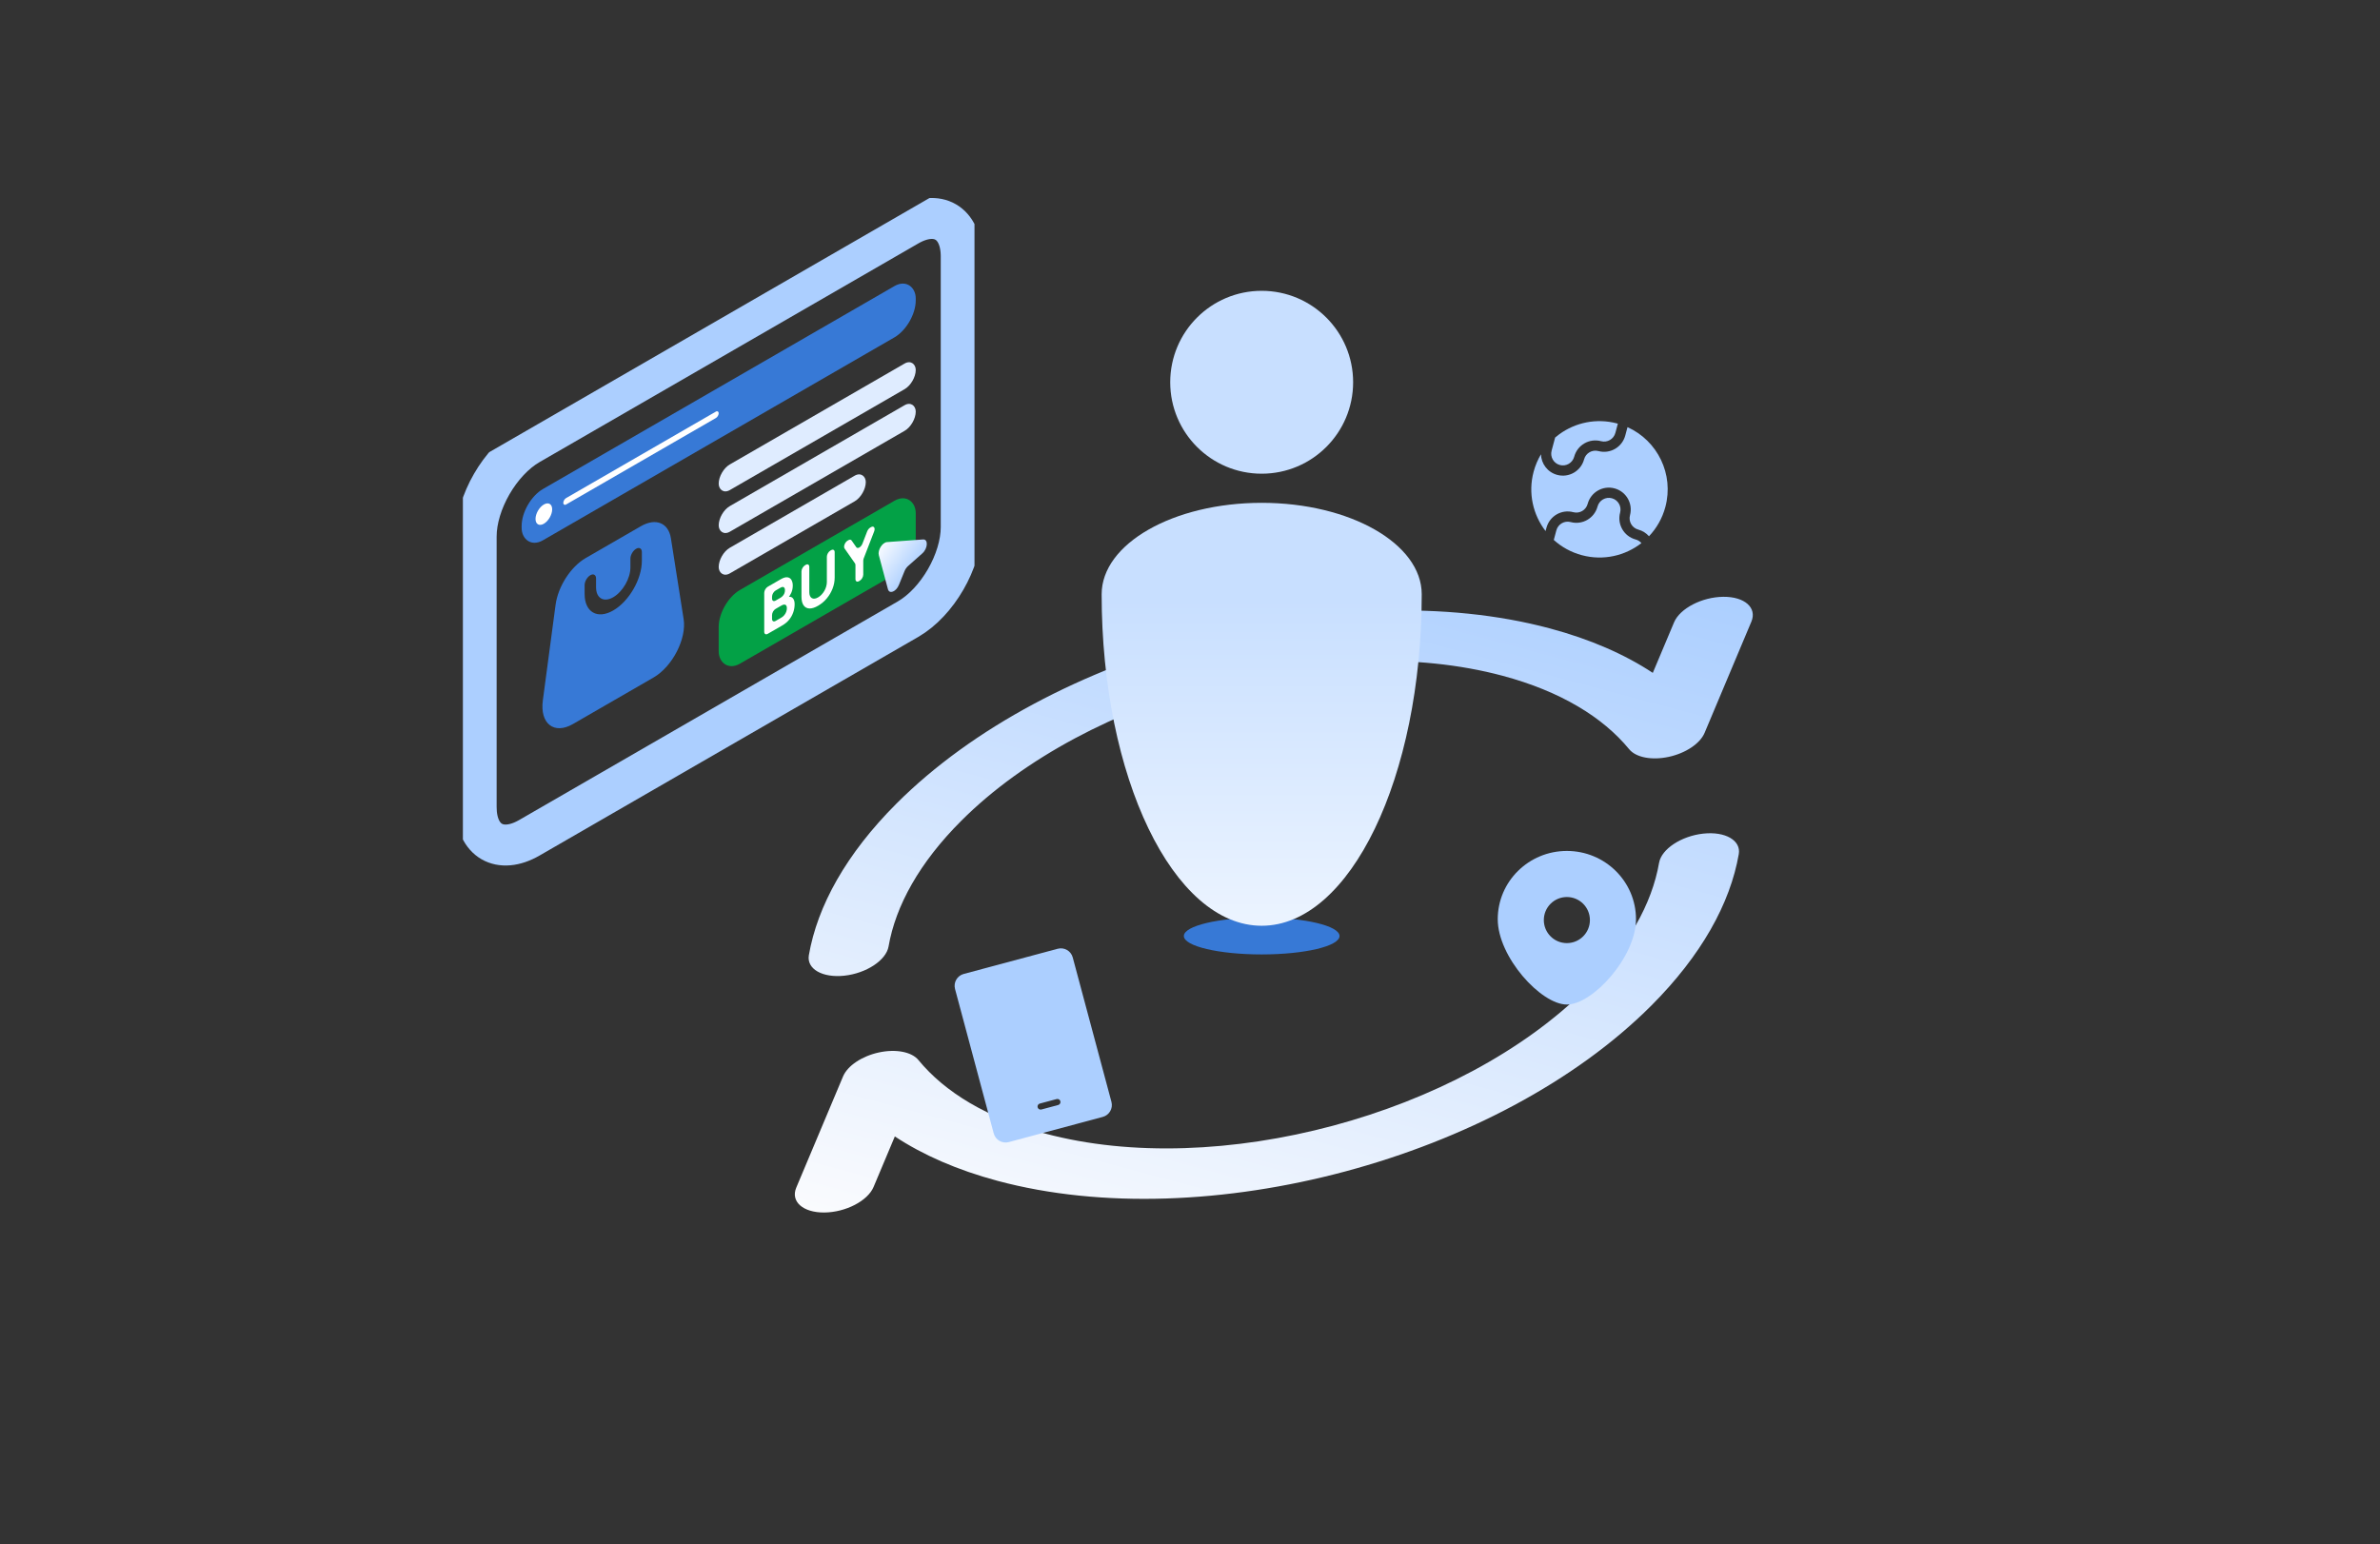
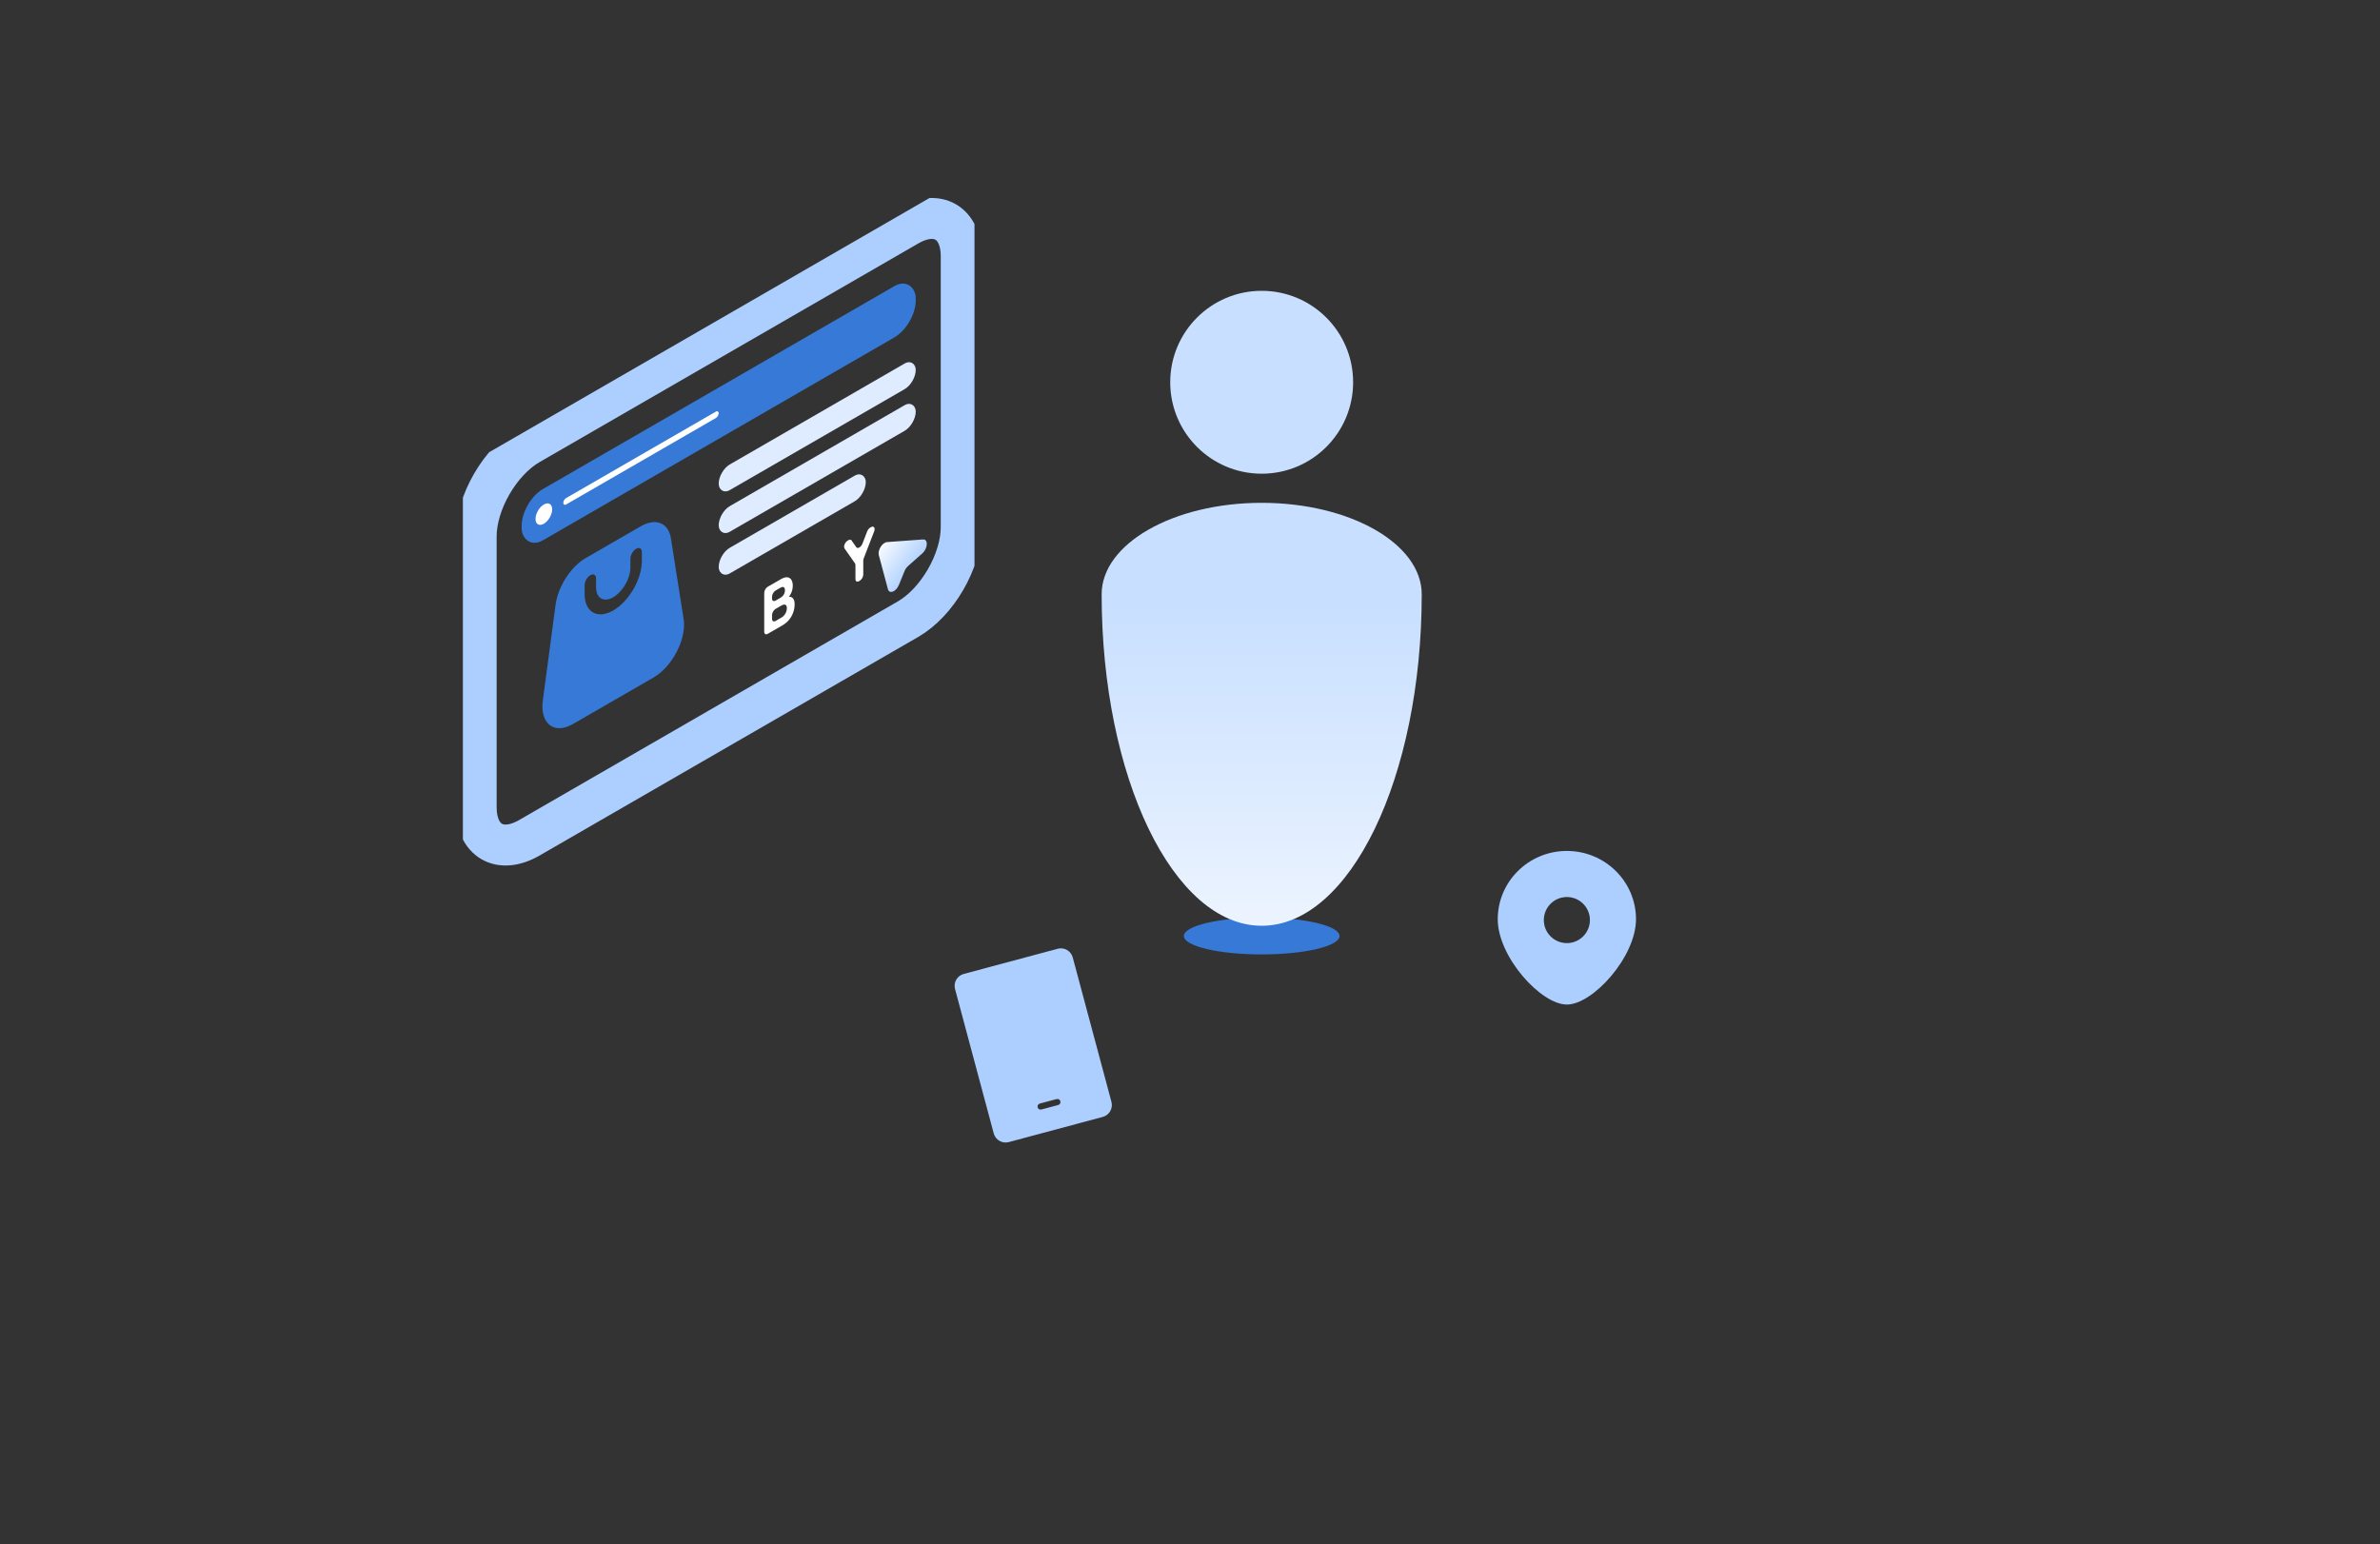
<svg xmlns="http://www.w3.org/2000/svg" width="581" height="377" viewBox="0 0 581 377" fill="none">
  <rect x="0" y="0" width="581" height="377" fill="#333333" stroke="none" />
  <g clip-path="url(#clip0_292_22943)">
    <path fill-rule="evenodd" clip-rule="evenodd" d="M420.693 145.702C425.904 145.657 428.97 148.376 427.541 151.775L416.124 178.917C415.025 181.528 411.521 183.877 407.38 184.777C403.239 185.676 399.363 184.932 397.711 182.918C391.256 175.053 380.887 168.756 366.834 164.99C324.682 153.696 265.496 169.554 234.639 200.412C224.453 210.598 218.636 221.127 216.913 231.078C216.333 234.426 211.508 237.616 206.135 238.203C200.762 238.79 196.876 236.552 197.456 233.204C199.538 221.178 206.575 208.453 218.848 196.18C256.09 158.939 327.52 139.799 378.393 153.43C388.274 156.078 396.659 159.771 403.478 164.276L408.668 151.938C410.098 148.54 415.481 145.748 420.693 145.702ZM415.788 203.521C421.161 202.934 425.047 205.172 424.467 208.521C422.385 220.546 415.348 233.271 403.075 245.544C365.833 282.785 294.403 301.925 243.53 288.294C233.649 285.646 225.264 281.953 218.445 277.448L213.255 289.786C211.825 293.185 206.442 295.977 201.23 296.022C196.019 296.067 192.953 293.348 194.383 289.949L205.799 262.807C206.897 260.196 210.402 257.847 214.543 256.948C218.684 256.048 222.56 256.793 224.212 258.806C230.667 266.671 241.036 272.968 255.09 276.734C297.241 288.029 356.427 272.17 387.284 241.313C397.47 231.126 403.287 220.597 405.01 210.646C405.59 207.298 410.415 204.108 415.788 203.521Z" fill="url(#paint0_linear_292_22943)" />
  </g>
  <ellipse cx="308" cy="228.515" rx="19" ry="4.5" fill="#3779D6" />
  <path fill-rule="evenodd" clip-rule="evenodd" d="M307.997 115.65C320.327 115.65 330.322 105.655 330.322 93.325C330.322 80.995 320.327 71 307.997 71C295.667 71 285.672 80.995 285.672 93.325C285.672 105.655 295.667 115.65 307.997 115.65ZM308 226.015C329.577 226.015 347.069 189.736 347.069 145.086C347.069 132.756 329.577 122.761 308 122.761C286.422 122.761 268.931 132.756 268.931 145.086C268.931 189.736 286.422 226.015 308 226.015Z" fill="url(#paint1_linear_292_22943)" />
  <g clip-path="url(#clip1_292_22943)">
    <path fill-rule="evenodd" clip-rule="evenodd" d="M377.302 129.656C374.233 125.686 372.987 120.378 374.386 115.157C374.796 113.626 375.407 112.202 376.182 110.907C376.241 113.217 377.801 115.312 380.146 115.94C383.003 116.706 385.936 115.005 386.702 112.149C387.111 110.62 388.679 109.716 390.199 110.123C393.056 110.889 395.989 109.188 396.755 106.332L397.303 104.285C404.623 107.572 408.688 115.773 406.544 123.773C405.801 126.549 404.398 128.971 402.55 130.918C401.878 130.156 400.982 129.576 399.927 129.294C398.407 128.886 397.502 127.32 397.911 125.791C398.677 122.934 396.986 119.995 394.13 119.23C391.273 118.464 388.34 120.164 387.574 123.021C387.165 124.55 385.597 125.454 384.077 125.047C381.22 124.281 378.287 125.981 377.521 128.838L377.302 129.656ZM379.307 131.823L379.933 129.484C380.343 127.955 381.91 127.051 383.431 127.458C386.287 128.224 389.221 126.524 389.986 123.667C390.396 122.138 391.963 121.234 393.483 121.641C395.004 122.049 395.909 123.615 395.499 125.144C394.734 128.001 396.424 130.94 399.281 131.705C399.853 131.859 400.339 132.176 400.699 132.595C396.724 135.688 391.397 136.948 386.157 135.544C383.52 134.838 381.201 133.536 379.307 131.823ZM394.946 103.433C394.889 103.417 394.831 103.401 394.773 103.386C389.722 102.033 384.591 103.154 380.667 106.007C380.313 106.264 379.969 106.536 379.635 106.821L378.777 110.025C378.367 111.554 379.272 113.121 380.793 113.528C382.313 113.936 383.88 113.031 384.29 111.503C385.055 108.646 387.989 106.946 390.845 107.711C392.366 108.119 393.933 107.215 394.343 105.686L394.946 103.433Z" fill="#ACCFFF" />
  </g>
  <path fill-rule="evenodd" clip-rule="evenodd" d="M382.5 245.25C388.828 245.25 399.375 233.621 399.375 224.417C399.375 215.212 391.82 207.75 382.5 207.75C373.18 207.75 365.625 215.212 365.625 224.417C365.625 233.621 376.172 245.25 382.5 245.25ZM382.5 230.25C385.607 230.25 388.125 227.732 388.125 224.625C388.125 221.518 385.607 219 382.5 219C379.393 219 376.875 221.518 376.875 224.625C376.875 227.732 379.393 230.25 382.5 230.25Z" fill="#ACCFFF" />
  <g clip-path="url(#clip2_292_22943)">
    <path fill-rule="evenodd" clip-rule="evenodd" d="M235.261 237.778C233.661 238.207 232.711 239.852 233.14 241.453L242.587 276.709C243.015 278.309 244.66 279.259 246.261 278.83L269.202 272.683C270.802 272.255 271.752 270.61 271.323 269.009L261.876 233.753C261.447 232.152 259.802 231.203 258.202 231.632L235.261 237.778ZM253.835 269.425C253.434 269.532 253.197 269.943 253.304 270.343C253.411 270.743 253.823 270.981 254.223 270.874L258.328 269.774C258.728 269.666 258.966 269.255 258.858 268.855C258.751 268.455 258.34 268.217 257.94 268.325L253.835 269.425Z" fill="#ACCFFF" />
  </g>
  <g clip-path="url(#clip3_292_22943)">
    <path d="M129.23 108.478C122.055 112.62 116.239 122.694 116.239 130.978L116.239 197.032C116.239 205.317 122.055 208.674 129.23 204.532L148.008 193.69L175.447 177.849L202.886 162.007L221.665 151.165C228.839 147.023 234.655 136.949 234.655 128.665L234.655 62.61C234.655 54.326 228.839 50.968 221.665 55.11L129.23 108.478Z" stroke="#ACCFFF" stroke-width="10" stroke-linecap="round" />
    <rect width="111.088" height="12.517" rx="6" transform="matrix(0.866 -0.5 2.20305e-08 1 127.345 122.389)" fill="#3779D6" />
    <rect width="55.544" height="6.259" rx="3.129" transform="matrix(0.866 -0.5 2.20305e-08 1 175.447 114.957)" fill="#DFECFF" />
    <rect width="55.544" height="6.258" rx="3.129" transform="matrix(0.866 -0.5 2.20305e-08 1 175.447 125.127)" fill="#DFECFF" />
    <rect width="41.463" height="6.259" rx="3.129" transform="matrix(0.866 -0.5 2.20305e-08 1 175.447 135.298)" fill="#DFECFF" />
-     <rect width="55.544" height="17.993" rx="6" transform="matrix(0.866 -0.5 2.20305e-08 1 175.447 147.032)" fill="#03A146" />
    <g clip-path="url(#clip4_292_22943)">
      <path fill-rule="evenodd" clip-rule="evenodd" d="M142.974 136.248L156.431 128.479C160.074 126.375 163.183 127.622 163.782 131.425L166.887 151.146C167.644 155.954 164.141 162.752 159.536 165.41L139.868 176.766C135.263 179.425 131.76 176.672 132.517 170.99L135.623 147.683C136.221 143.188 139.331 138.352 142.974 136.248ZM149.702 149.037C153.561 146.809 156.689 141.391 156.689 136.935L156.689 134.784C156.689 133.893 156.063 133.532 155.292 133.977C154.52 134.423 153.894 135.506 153.894 136.397L153.894 138.549C153.894 141.222 152.018 144.473 149.702 145.81C147.387 147.146 145.51 146.063 145.51 143.389L145.51 141.238C145.51 140.347 144.885 139.986 144.113 140.431C143.341 140.877 142.716 141.96 142.716 142.851L142.716 145.003C142.716 149.458 145.844 151.264 149.702 149.037Z" fill="#3779D6" />
    </g>
    <path d="M209.697 141.882C209.219 142.158 208.831 141.935 208.831 141.382L208.831 137.972C208.831 137.797 208.791 137.647 208.715 137.539L206.178 133.918C205.845 133.444 206.262 132.37 206.928 131.986L207.127 131.871C207.437 131.692 207.723 131.718 207.878 131.938L209.035 133.591C209.368 134.067 210.203 133.584 210.536 132.724L211.692 129.736C211.847 129.337 212.133 128.981 212.443 128.802L212.642 128.687C213.308 128.302 213.725 128.894 213.392 129.753L210.855 136.304C210.779 136.5 210.739 136.695 210.739 136.87L210.739 140.281C210.739 140.833 210.351 141.505 209.873 141.781L209.697 141.882Z" fill="white" />
-     <path d="M199.707 147.889C198.905 148.352 198.2 148.573 197.592 148.552C196.984 148.525 196.509 148.27 196.168 147.786C195.827 147.301 195.656 146.599 195.656 145.678L195.656 139.502C195.656 138.953 196.04 138.285 196.516 138.006L196.692 137.903C197.173 137.621 197.564 137.844 197.564 138.399L197.564 144.561C197.564 144.938 197.62 145.25 197.73 145.495C197.841 145.739 197.993 145.918 198.187 146.029C198.385 146.139 198.613 146.18 198.871 146.153C199.134 146.119 199.412 146.016 199.707 145.846C200.012 145.67 200.293 145.447 200.551 145.175C200.814 144.901 201.042 144.596 201.235 144.261C201.429 143.926 201.579 143.573 201.685 143.204C201.795 142.831 201.851 142.458 201.851 142.086L201.851 135.917C201.851 135.365 202.238 134.694 202.717 134.417L202.893 134.316C203.371 134.04 203.759 134.263 203.759 134.816L203.759 141C203.759 141.921 203.588 142.82 203.247 143.698C202.906 144.577 202.431 145.38 201.823 146.109C201.215 146.833 200.509 147.426 199.707 147.889Z" fill="white" />
    <path d="M187.427 154.74C186.948 155.016 186.561 154.793 186.561 154.24L186.561 144.745C186.561 144.193 186.948 143.521 187.427 143.245L190.543 141.446C191.252 141.036 191.826 140.87 192.264 140.947C192.702 141.019 193.022 141.244 193.225 141.622C193.428 142 193.529 142.441 193.529 142.947C193.529 143.591 193.402 144.199 193.149 144.771C192.933 145.264 192.647 145.693 192.289 146.057C192.205 146.142 192.119 146.117 192.119 146.013C192.119 145.914 192.198 145.794 192.281 145.771C192.822 145.624 193.234 145.704 193.515 146.012C193.829 146.348 193.985 146.834 193.985 147.473C193.985 148.16 193.875 148.827 193.654 149.477C193.437 150.123 193.105 150.725 192.658 151.281C192.211 151.832 191.649 152.303 190.971 152.694L187.427 154.74ZM188.469 151.095C188.469 151.647 188.856 151.871 189.335 151.595L190.778 150.762C191.031 150.616 191.257 150.424 191.455 150.187C191.653 149.945 191.808 149.68 191.918 149.393C192.034 149.098 192.091 148.796 192.091 148.487C192.091 148.215 192.043 148.001 191.946 147.844C191.849 147.687 191.702 147.605 191.504 147.597C191.31 147.581 191.068 147.657 190.778 147.824L189.335 148.657C188.856 148.934 188.469 149.605 188.469 150.157L188.469 151.095ZM188.469 146.13C188.469 146.682 188.856 146.906 189.335 146.63L190.515 145.948C190.727 145.826 190.916 145.674 191.082 145.493C191.248 145.312 191.379 145.106 191.476 144.875C191.573 144.638 191.621 144.378 191.621 144.096C191.621 143.745 191.527 143.504 191.338 143.374C191.149 143.244 190.874 143.282 190.515 143.49L189.335 144.171C188.856 144.447 188.469 145.119 188.469 145.671L188.469 146.13Z" fill="white" />
    <ellipse cx="2.347" cy="2.347" rx="2.347" ry="2.347" transform="matrix(0.866 -0.5 2.20305e-08 1 130.731 124.345)" fill="white" />
    <rect width="43.809" height="1.565" rx="0.782" transform="matrix(0.866 -0.5 2.20305e-08 1 137.507 121.998)" fill="white" />
    <g clip-path="url(#clip5_292_22943)">
      <path d="M214.537 135.544L216.761 143.846C217.103 145.122 218.762 144.474 219.444 142.798L220.811 139.438C221.008 138.955 221.316 138.51 221.675 138.192L225.163 135.099C226.521 133.894 226.638 131.608 225.337 131.703L216.53 132.347C215.392 132.43 214.21 134.326 214.537 135.544Z" fill="url(#paint2_linear_292_22943)" />
    </g>
  </g>
  <defs>
    <linearGradient id="paint0_linear_292_22943" x1="393.808" y1="138.016" x2="341.285" y2="334.032" gradientUnits="userSpaceOnUse">
      <stop stop-color="#ACCFFF" />
      <stop offset="1" stop-color="#FAFBFE" />
    </linearGradient>
    <linearGradient id="paint1_linear_292_22943" x1="308" y1="146.5" x2="308" y2="268.463" gradientUnits="userSpaceOnUse">
      <stop stop-color="#C8DFFF" />
      <stop offset="1" stop-color="white" />
    </linearGradient>
    <linearGradient id="paint2_linear_292_22943" x1="214.484" y1="132.157" x2="223.641" y2="138.882" gradientUnits="userSpaceOnUse">
      <stop stop-color="white" />
      <stop offset="1" stop-color="#ACCFFF" />
    </linearGradient>
    <clipPath id="clip0_292_22943">
-       <rect width="261.567" height="261.567" fill="white" transform="matrix(0.966 0.259 -0.707 0.707 277.112 94.535)" />
-     </clipPath>
+       </clipPath>
    <clipPath id="clip1_292_22943">
-       <rect width="39.951" height="39.951" fill="white" transform="translate(414.93 105.34) rotate(105)" />
-     </clipPath>
+       </clipPath>
    <clipPath id="clip2_292_22943">
      <rect width="51" height="51" fill="white" transform="translate(221 237.2) rotate(-15)" />
    </clipPath>
    <clipPath id="clip3_292_22943">
      <rect width="144.215" height="133.727" fill="white" transform="matrix(0.866 -0.5 2.20305e-08 1 113 114.108)" />
    </clipPath>
    <clipPath id="clip4_292_22943">
      <rect width="51.633" height="51.633" fill="white" transform="matrix(0.866 -0.5 2.20305e-08 1 127.345 138.818)" />
    </clipPath>
    <clipPath id="clip5_292_22943">
      <rect width="16.117" height="16.117" fill="white" transform="matrix(-0.224 -0.837 0.837 -0.742 215.771 147.931)" />
    </clipPath>
  </defs>
</svg>